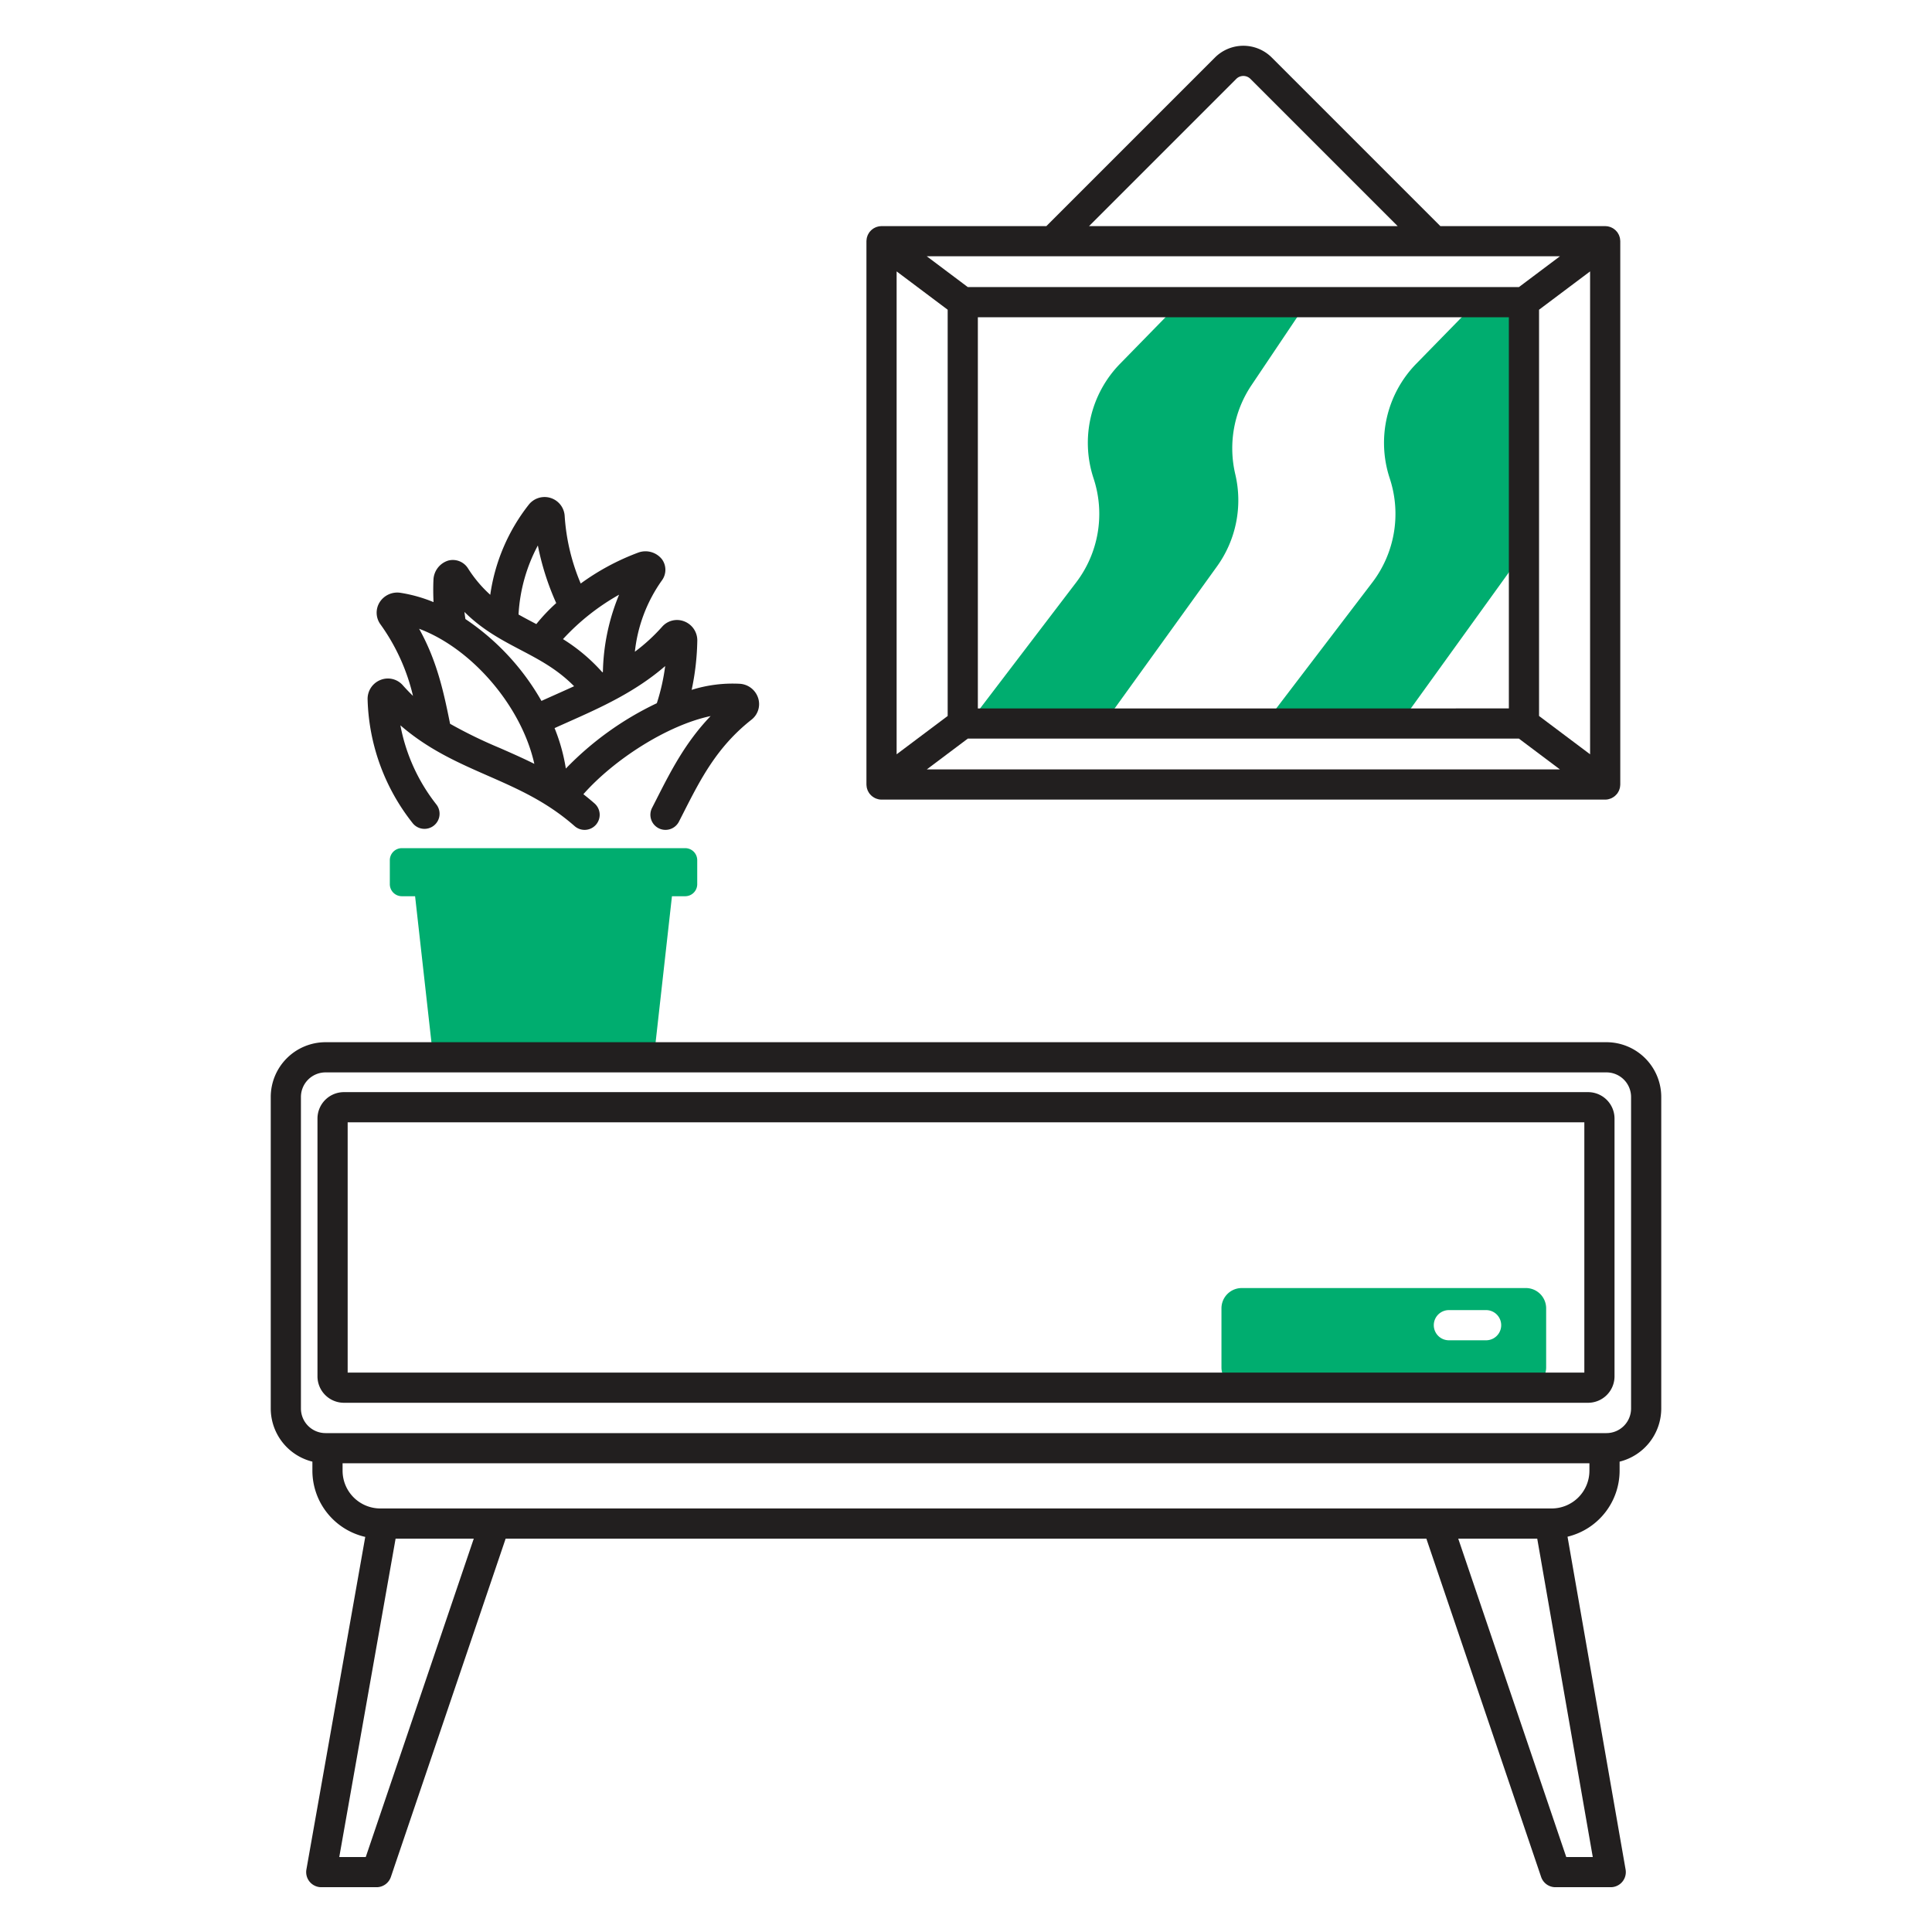
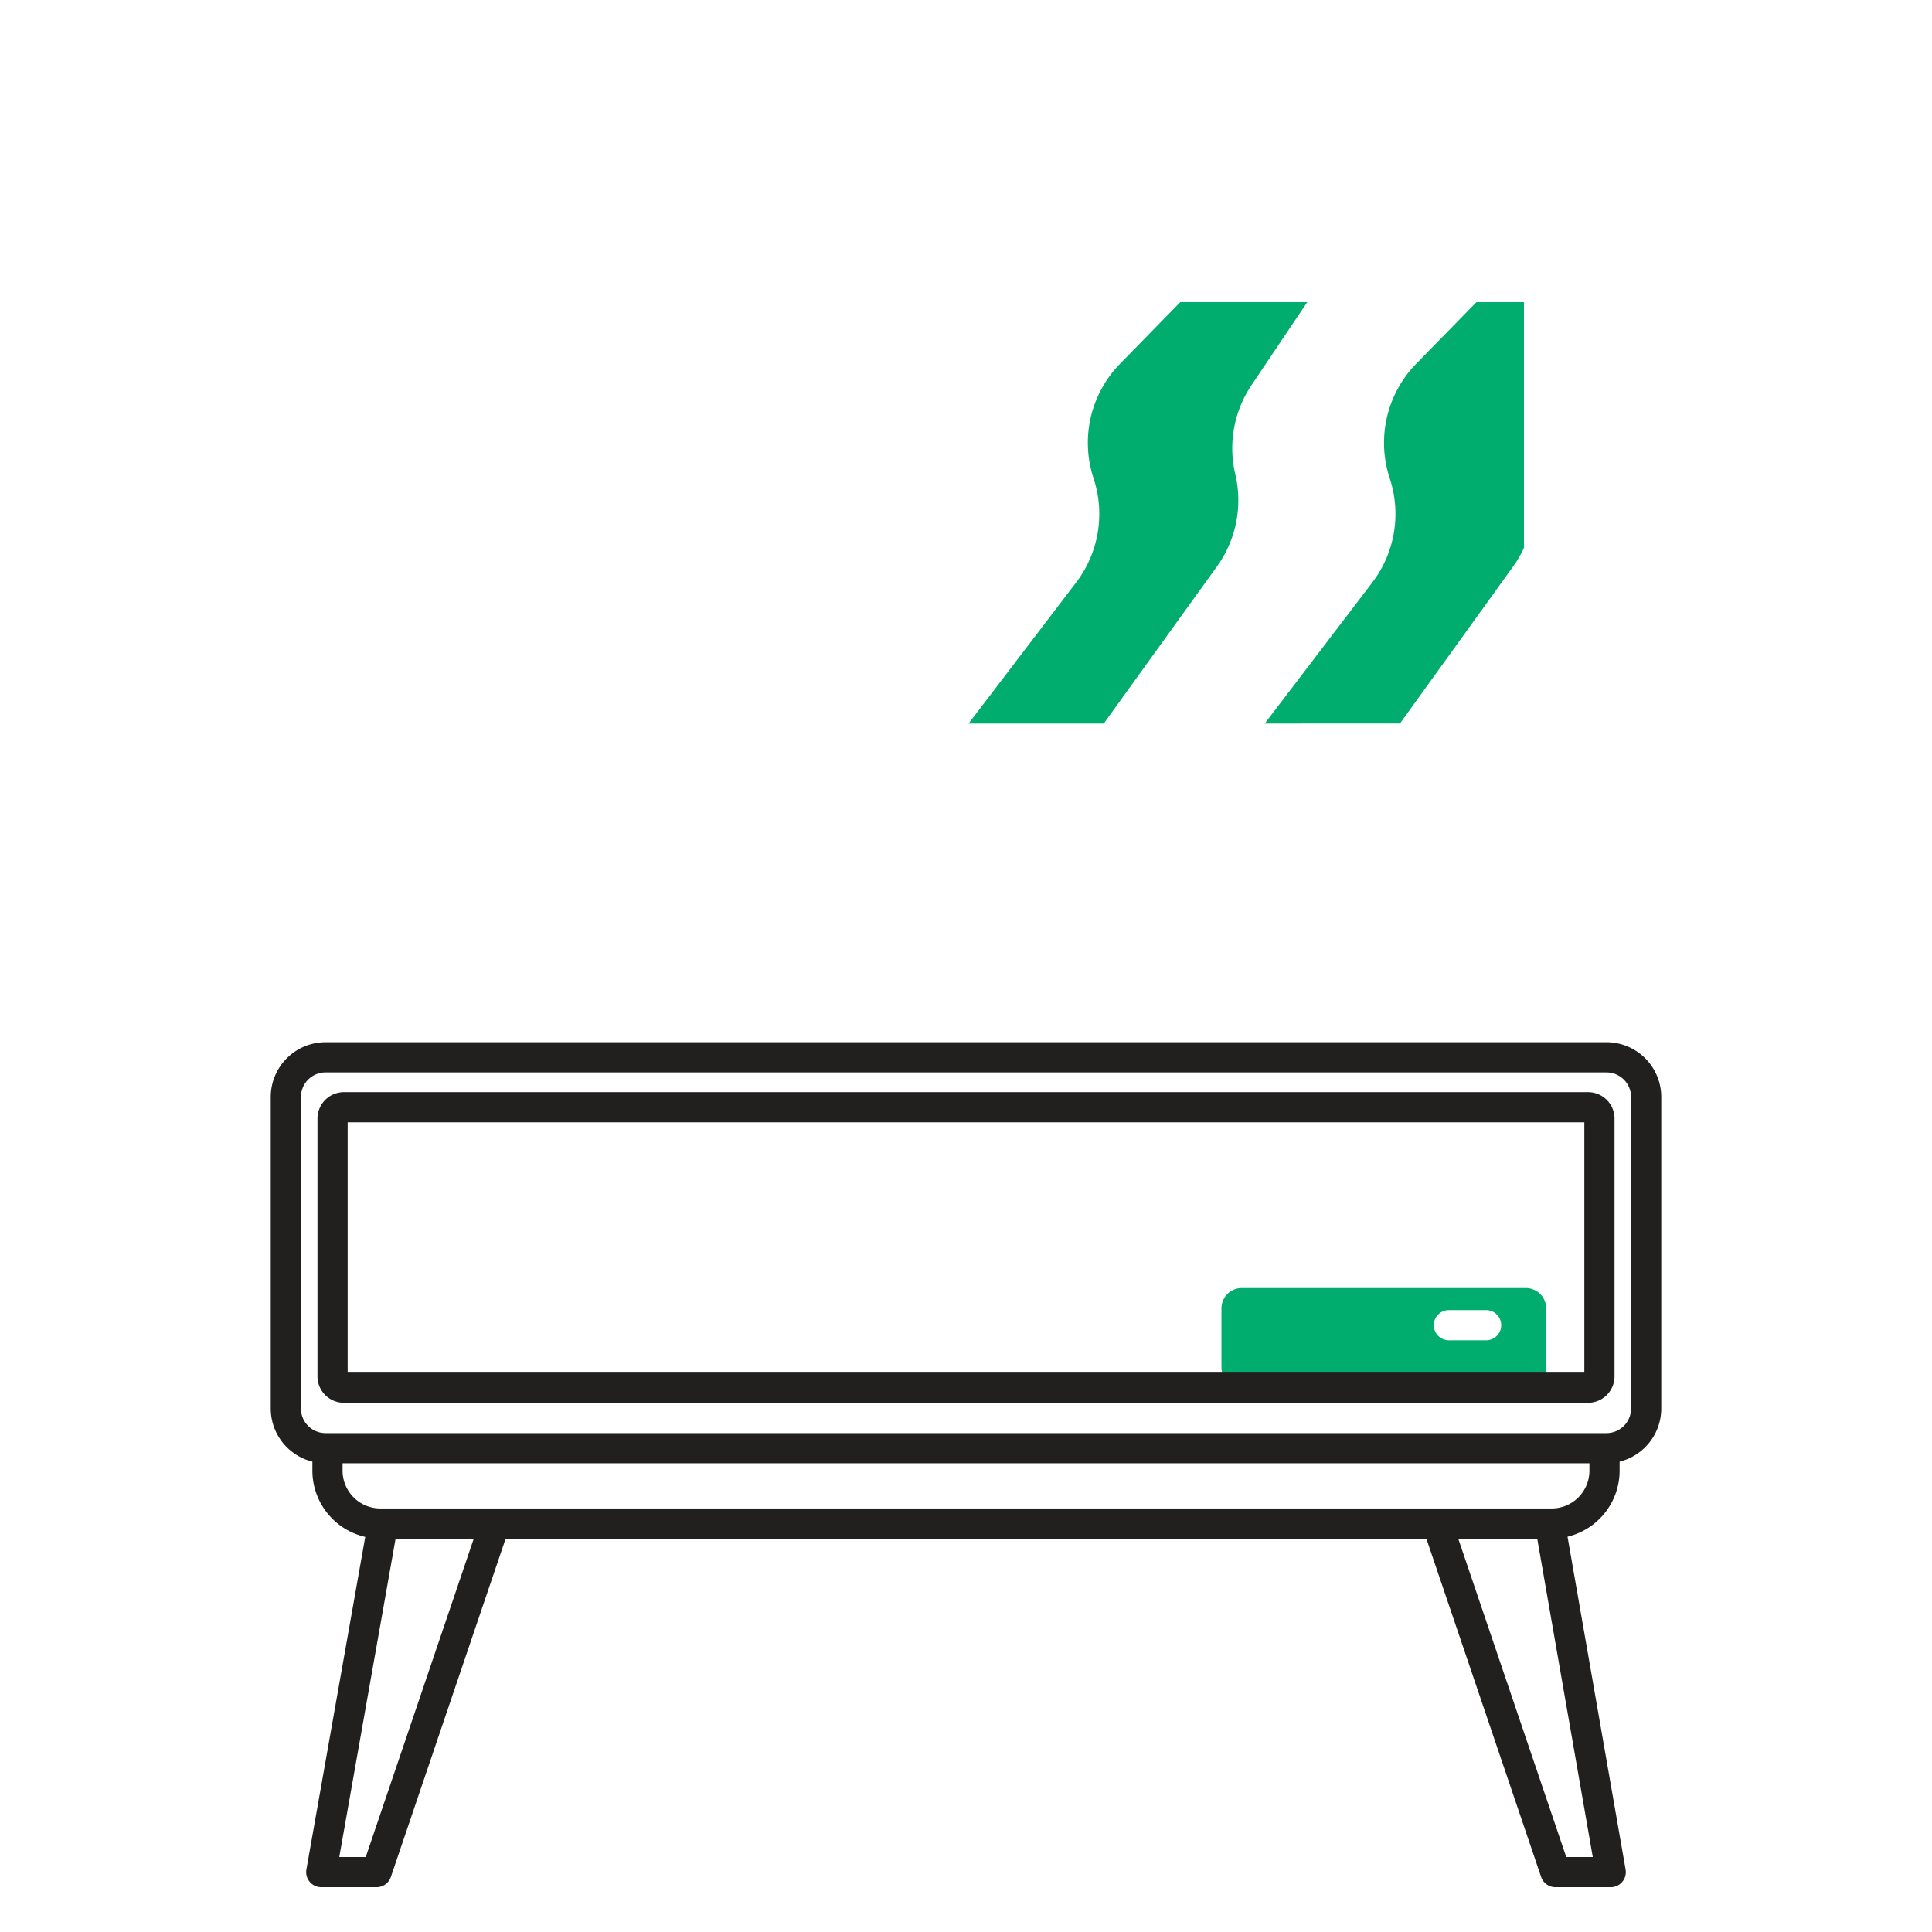
<svg xmlns="http://www.w3.org/2000/svg" id="Layer_1" data-name="Layer 1" viewBox="0 0 512 512">
  <defs>
    <style>.cls-1{fill:#00ad6f;}.cls-2{fill:#221f1f;}</style>
  </defs>
  <title>Icon</title>
  <path class="cls-1" d="M404.372,341.346H329.075a5.374,5.374,0,0,0-5.375,5.374v15.655a5.374,5.374,0,0,0,5.375,5.374h75.297a5.374,5.374,0,0,0,5.374-5.374V346.72A5.374,5.374,0,0,0,404.372,341.346ZM393.832,355.19h-9.862a4,4,0,0,1,0-8h9.862a4,4,0,0,1,0,8Z" />
-   <path class="cls-1" d="M181.581,224.77H106.498a3.191,3.191,0,0,0-3.191,3.191v6.357a3.191,3.191,0,0,0,3.191,3.191h3.506l4.803,42.933h58.466l4.803-42.933h3.506a3.191,3.191,0,0,0,3.191-3.191v-6.357A3.191,3.191,0,0,0,181.581,224.77Z" />
  <path class="cls-1" d="M312.776,80.08,296.828,96.398a29.983,29.983,0,0,0-7.095,30.152l.142.44a29.983,29.983,0,0,1-4.696,27.376l-28.498,37.374h35.828l29.999-41.628a29.983,29.983,0,0,0,4.856-24.42v0a29.983,29.983,0,0,1,4.29-23.606l14.779-22.007Z" />
  <path class="cls-1" d="M403.863,145.197V80.08H391.267L375.318,96.398a29.983,29.983,0,0,0-7.095,30.152l.142.44a29.984,29.984,0,0,1-4.695,27.376l-28.499,37.374H371l30-41.628A29.941,29.941,0,0,0,403.863,145.197Z" />
-   <path class="cls-2" d="M229.72,208.785a3.889,3.889,0,0,0,.119.384c.041.123.078.247.13.364.048.108.112.21.171.315a4.001,4.001,0,0,0,.225.373c.02.027.031.057.051.084.04.053.093.09.135.141a3.973,3.973,0,0,0,.413.432c.082.073.163.14.249.205a3.953,3.953,0,0,0,.469.302c.089.049.174.102.265.144a3.963,3.963,0,0,0,.592.209c.073.02.142.051.215.067a3.999,3.999,0,0,0,.86.098H425.39a3.999,3.999,0,0,0,.86-.098c.074-.016.143-.046.215-.067a3.936,3.936,0,0,0,.592-.209c.091-.042.176-.095.265-.144a3.987,3.987,0,0,0,.469-.302c.086-.065.167-.133.249-.205a3.974,3.974,0,0,0,.413-.432c.042-.051.095-.088.135-.141.02-.027.031-.057.051-.084a4.055,4.055,0,0,0,.226-.374c.059-.104.122-.206.17-.314.053-.117.089-.241.13-.365.042-.127.089-.253.119-.383.025-.111.035-.227.05-.341a3.928,3.928,0,0,0,.045-.446c.001-.032.01-.062.01-.095V63.918c0-.033-.009-.063-.01-.095a3.928,3.928,0,0,0-.045-.446c-.016-.115-.025-.23-.05-.341-.029-.13-.076-.256-.119-.383-.042-.123-.078-.247-.13-.365-.048-.108-.112-.209-.17-.314a3.984,3.984,0,0,0-.226-.374c-.02-.027-.031-.057-.051-.084-.054-.071-.12-.125-.177-.192a3.963,3.963,0,0,0-.288-.312c-.094-.089-.195-.166-.296-.244-.104-.08-.206-.159-.317-.229-.109-.068-.222-.125-.336-.182a3.878,3.878,0,0,0-.36-.165c-.118-.045-.239-.078-.36-.112-.127-.035-.253-.07-.385-.093a4.049,4.049,0,0,0-.41-.041c-.09-.006-.177-.027-.269-.027H381.704L337.034,15.248a10.649,10.649,0,0,0-15.062,0L277.302,59.918H233.615c-.088,0-.17.02-.256.026a4.028,4.028,0,0,0-.427.043c-.127.022-.249.056-.372.09a3.89,3.89,0,0,0-.373.116c-.122.047-.236.103-.352.161-.116.058-.231.116-.342.186-.11.069-.212.148-.314.227-.102.079-.203.156-.298.246a4.006,4.006,0,0,0-.288.312c-.057.067-.124.121-.177.192-.02.027-.031.057-.051.084a4.086,4.086,0,0,0-.226.373c-.059.105-.122.207-.17.314-.052.117-.089.241-.13.364a3.909,3.909,0,0,0-.119.384c-.025.111-.035.227-.05.341a3.928,3.928,0,0,0-.045.446c-.001.032-.01.062-.01.095V207.902c0,.033.009.063.01.095a3.928,3.928,0,0,0,.045.446C229.686,208.558,229.695,208.673,229.72,208.785Zm15.885-4.882,10.871-8.162H402.528l10.871,8.162Zm13.537-16.162V84.08h140.721V187.74ZM421.39,199.897l-13.526-10.156V82.079l13.526-10.156ZM327.628,20.904a2.656,2.656,0,0,1,3.75,0L370.392,59.918H288.614ZM413.399,67.918l-10.871,8.162H256.477L245.605,67.918ZM237.615,71.923l13.527,10.156V189.741L237.615,199.897Z" />
-   <path class="cls-2" d="M100.876,180.177a5.391,5.391,0,0,0-3.458,5.161,55.147,55.147,0,0,0,11.91,32.765,4,4,0,1,0,6.305-4.924,48.309,48.309,0,0,1-9.523-20.96c7.427,6.445,15.369,9.931,23.1,13.324,5.974,2.622,11.701,5.139,17.295,8.929l.003.003.009.005a58.133,58.133,0,0,1,5.766,4.452,4,4,0,0,0,5.279-6.012c-.984-.864-1.971-1.674-2.959-2.445,7.984-9.063,22.092-18.253,33.721-20.711-6.692,6.976-10.571,14.604-14.348,22.033l-1.174,2.303a4,4,0,1,0,7.119,3.65l1.187-2.327c4.572-8.995,8.892-17.491,18.041-24.696a5.237,5.237,0,0,0,1.79-5.662,5.453,5.453,0,0,0-4.84-3.854,36.335,36.335,0,0,0-12.802,1.612A67.804,67.804,0,0,0,184.791,169.832a5.39,5.39,0,0,0-3.46-5.161,5.239,5.239,0,0,0-5.869,1.431,48.309,48.309,0,0,1-7.213,6.612,39.917,39.917,0,0,1,7.153-18.885,4.743,4.743,0,0,0,.02-5.622,5.565,5.565,0,0,0-6.252-1.775,63.358,63.358,0,0,0-15.273,8.207,54.745,54.745,0,0,1-4.25-17.857,5.338,5.338,0,0,0-9.516-3.04,50.007,50.007,0,0,0-10.207,23.887,33.804,33.804,0,0,1-5.903-7.013,4.746,4.746,0,0,0-5.232-2.058,5.561,5.561,0,0,0-3.922,5.183c-.085,1.945-.066,3.89.024,5.827a38.624,38.624,0,0,0-8.724-2.462,5.518,5.518,0,0,0-5.597,2.562,5.23,5.23,0,0,0,.27,5.814,53.278,53.278,0,0,1,8.606,18.937c-.912-.881-1.813-1.812-2.699-2.815A5.241,5.241,0,0,0,100.876,180.177Zm75.405-3.664a54.532,54.532,0,0,1-2.216,9.846,82.93,82.93,0,0,0-24.109,17.314,48.829,48.829,0,0,0-2.988-10.716c1.21-.55,2.442-1.101,3.714-1.667C159.019,187.575,168.265,183.455,176.281,176.513ZM164.062,157.602a56.344,56.344,0,0,0-4.288,20.485l-.145.078a47.324,47.324,0,0,0-10.432-8.792A60.329,60.329,0,0,1,164.062,157.602Zm-21.525-13.043a70.407,70.407,0,0,0,4.868,15.265,47.688,47.688,0,0,0-5.272,5.565c-.141-.074-.283-.149-.422-.222-1.475-.775-2.904-1.529-4.293-2.314A43.802,43.802,0,0,1,142.537,144.559ZM137.99,172.249c4.958,2.605,9.693,5.096,14.155,9.606-1.574.723-3.151,1.428-4.72,2.127-1.298.579-2.618,1.17-3.935,1.769A64.561,64.561,0,0,0,123.335,164.052c-.085-.626-.187-1.248-.25-1.879C127.856,166.925,132.983,169.618,137.99,172.249Zm3.611,30.179c-3.082-1.534-6.148-2.882-9.177-4.211a123.561,123.561,0,0,1-13.148-6.403c-1.651-8.207-3.431-16.633-8.207-25.182C125.184,171.913,138.25,187.293,141.602,202.428Z" />
  <path class="cls-2" d="M429.213,389.758v-2.408A14.528,14.528,0,0,0,440.25,373.273v-82.562a14.531,14.531,0,0,0-14.515-14.515H86.265A14.531,14.531,0,0,0,71.75,290.711v82.562a14.528,14.528,0,0,0,11.037,14.076v2.408a18.021,18.021,0,0,0,14.008,17.539L81.202,495.431a4,4,0,0,0,3.938,4.697H99.796a4,4,0,0,0,3.788-2.715L134,407.758H378l30.416,89.655a4,4,0,0,0,3.788,2.715h14.655a4,4,0,0,0,3.94-4.688l-15.388-88.198A18.018,18.018,0,0,0,429.213,389.758ZM86.787,379.788h-.522A6.523,6.523,0,0,1,79.75,373.273v-82.562a6.523,6.523,0,0,1,6.515-6.515h339.471a6.523,6.523,0,0,1,6.515,6.515v82.562a6.523,6.523,0,0,1-6.515,6.515H86.787Zm10.142,112.34H89.91l14.927-84.37h20.715Zm325.172,0h-7.029l-28.623-84.37h20.933Zm-.888-102.37a10.012,10.012,0,0,1-10,10H100.787a10.012,10.012,0,0,1-10-10v-1.97H421.213Z" />
  <path class="cls-2" d="M427.866,364.745V296.432a7.011,7.011,0,0,0-7.004-7.004H91.138a7.011,7.011,0,0,0-7.004,7.004v68.313A7.012,7.012,0,0,0,91.138,371.75H420.862A7.012,7.012,0,0,0,427.866,364.745Zm-8-.995H92.134V297.428H419.866Z" />
</svg>